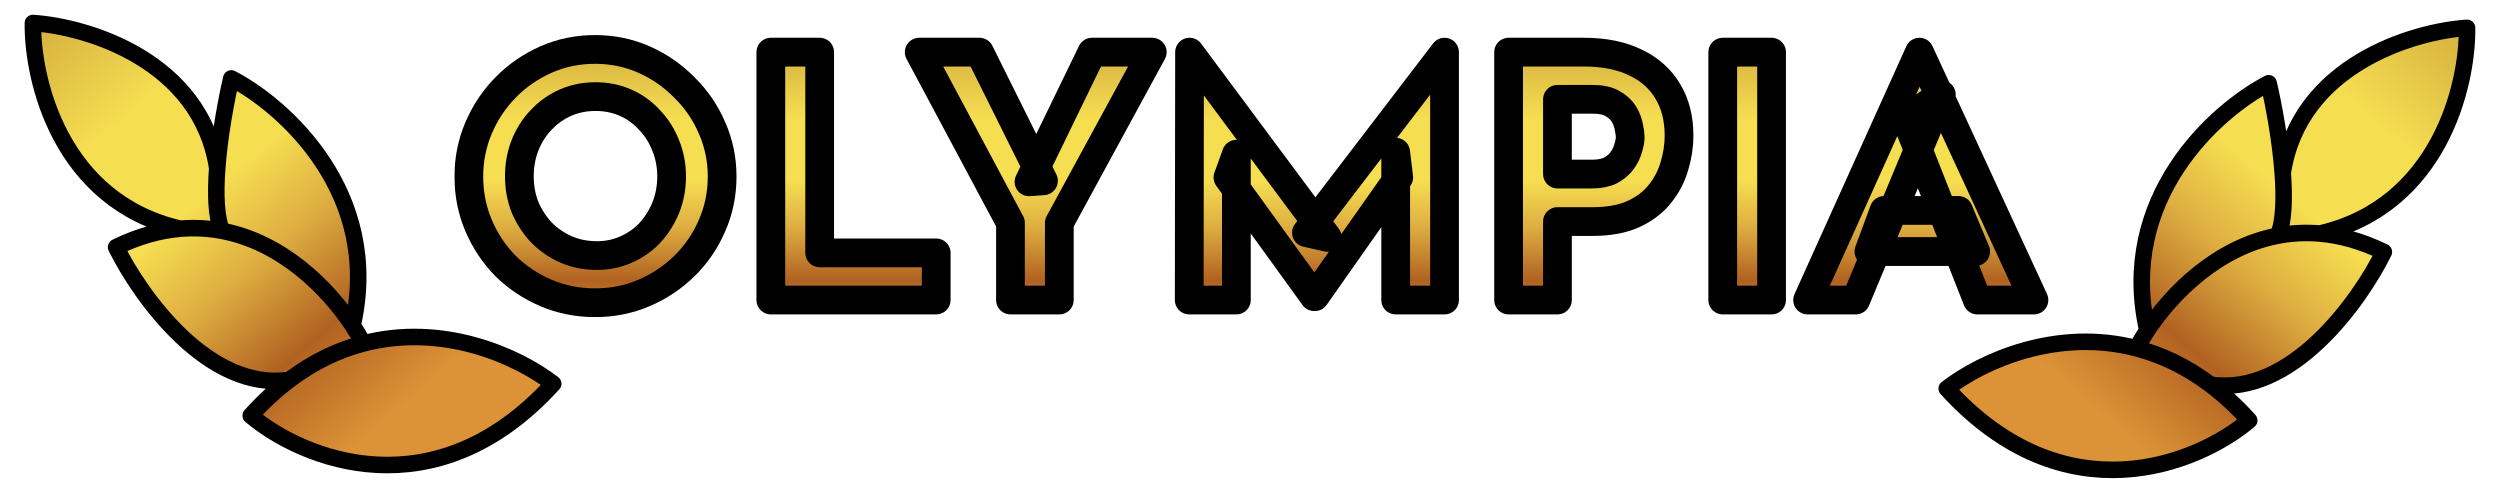
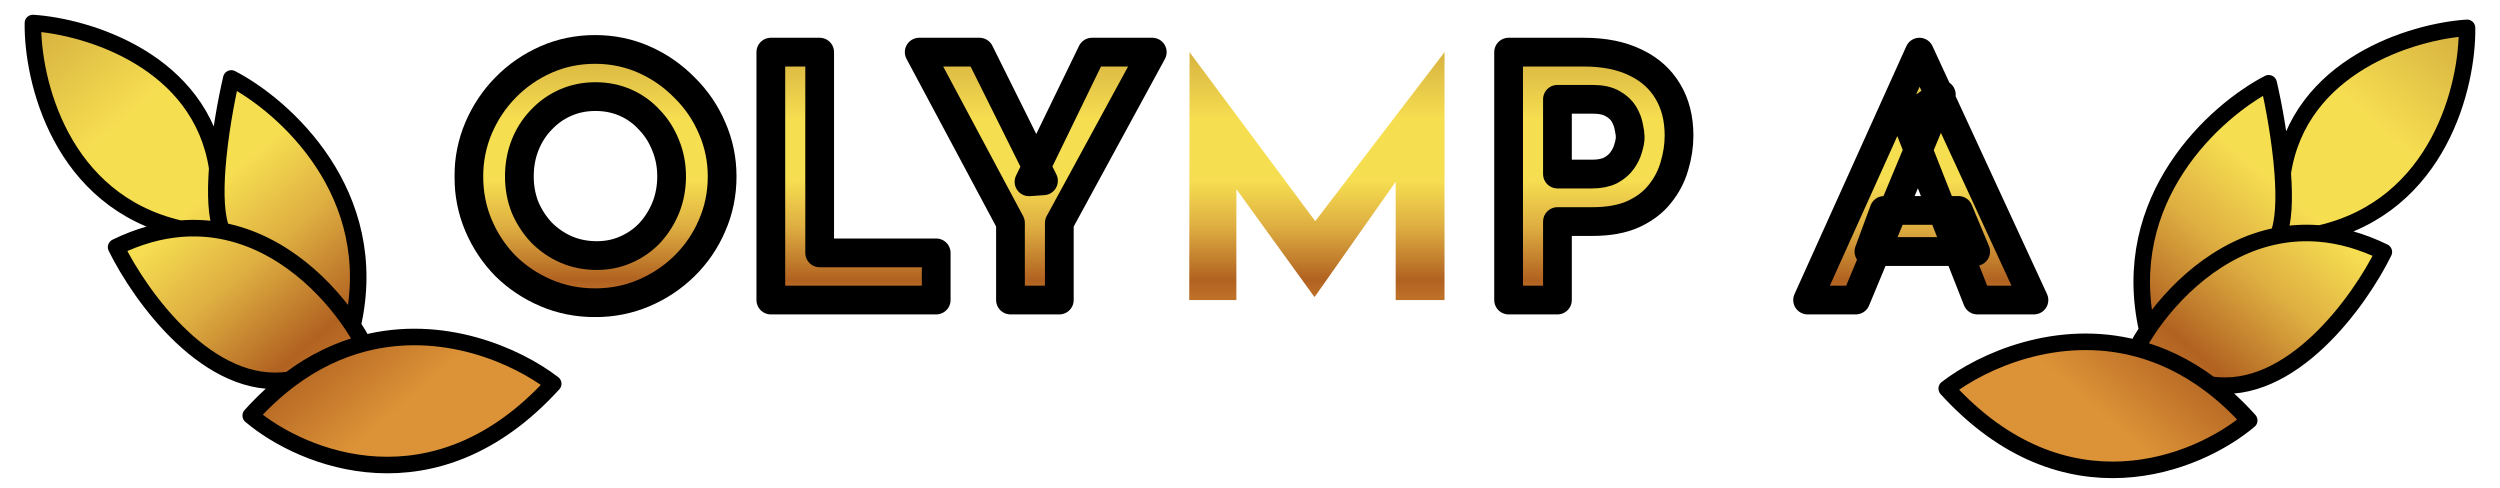
<svg xmlns="http://www.w3.org/2000/svg" fill="none" height="158" viewBox="0 0 2552 499" width="810">
  <desc>schwesterseiten.com - Deutschlands führender Index für Casino-Schwesterseite</desc>
  <title>Olympia Casino auf https://schwesterseiten.com/olympia-casino/</title>
  <g clip-path="url(#clip0)">
    <path d="M215.692 234.564C231.495 77.076 100.77 22.762 32.613 21.823C41.184 171.708 127.67 225.644 188.291 234.01C160.873 235.723 136.691 243.887 118.887 252.502C169.972 351.49 233.927 385.65 289.197 392.305C277.951 401.501 269.204 411.479 261.155 423.337C400.505 527.761 518.057 447.677 556.004 394.011C491.65 337.924 421.242 336.779 368.173 352.106C363.054 343.068 357.829 334.667 352.518 326.863C371.662 257.685 359.382 131.791 234.82 80.358C223.88 115.199 214.171 177.112 228.924 236.523C224.471 235.669 220.057 235.023 215.692 234.564Z" fill="url(#paint0_linear)" />
    <path d="M368.722 351.472C449.635 330.315 525.604 363.885 563.013 392.654C441.978 525.73 306.222 469.847 253.473 425.271C266.456 410.837 279.745 398.704 293.185 388.597M368.722 351.472C343.685 358.018 318.174 369.805 293.185 388.597M368.722 351.472C365.664 345.689 361.995 339.488 357.744 333.067M293.185 388.597C210.757 401.412 140.528 303.467 115.717 252.892C138.715 241.689 160.624 235.809 181.272 234.04M357.744 333.067C388.492 198.071 287.774 108.283 233.571 80.264C228.503 101.953 221.683 138.459 219.199 171.993M357.744 333.067C332.182 294.448 285.575 247.844 224.011 236.196M224.011 236.196C217.947 222.041 217.279 197.905 219.199 171.993M224.011 236.196C210.467 233.633 196.199 232.762 181.272 234.04M219.199 171.993C202.39 62.107 86.461 27.249 30.598 23.555C29.821 81.956 58.868 205.813 181.272 234.04" stroke="black" stroke-linecap="round" stroke-linejoin="round" stroke-width="16.922" />
    <path d="M2336.25 239.501C2320.45 82.012 2451.18 27.698 2519.33 26.76C2510.76 176.644 2424.28 230.58 2363.66 238.947C2391.07 240.66 2415.26 248.824 2433.06 257.439C2381.97 356.426 2318.02 390.587 2262.75 397.241C2274 406.438 2282.74 416.416 2290.79 428.273C2151.44 532.698 2033.89 452.613 1995.94 398.947C2060.3 342.861 2130.7 341.716 2183.77 357.043C2188.89 348.005 2194.12 339.603 2199.43 331.799C2180.28 262.621 2192.56 136.728 2317.13 85.295C2328.07 120.136 2337.78 182.049 2323.02 241.46C2327.48 240.606 2331.89 239.96 2336.25 239.501Z" fill="url(#paint1_linear)" />
    <path d="M2183.22 356.408C2102.31 335.252 2026.34 368.822 1988.93 397.591C2109.97 530.667 2245.73 474.784 2298.47 430.208C2285.49 415.774 2272.2 403.641 2258.76 393.533M2183.22 356.408C2208.26 362.955 2233.77 374.742 2258.76 393.533M2183.22 356.408C2186.28 350.626 2189.95 344.425 2194.2 338.004M2258.76 393.533C2341.19 406.349 2411.42 308.403 2436.23 257.829C2413.23 246.626 2391.32 240.745 2370.67 238.977M2194.2 338.004C2163.45 203.008 2264.17 113.22 2318.38 85.201C2323.44 106.889 2330.26 143.396 2332.75 176.93M2194.2 338.004C2219.77 299.385 2266.37 252.781 2327.94 241.132M2327.94 241.132C2334 226.978 2334.67 202.842 2332.75 176.93M2327.94 241.132C2341.48 238.57 2355.75 237.699 2370.67 238.977M2332.75 176.93C2349.56 67.043 2465.49 32.185 2521.35 28.492C2522.13 86.892 2493.08 210.749 2370.67 238.977" stroke="black" stroke-linecap="round" stroke-linejoin="round" stroke-width="16.922" />
    <mask fill="black" height="289" id="path-5-outside-1" maskUnits="userSpaceOnUse" width="1632" x="461.667" y="35.588">
      <rect fill="white" height="289" width="1632" x="461.667" y="35.588" />
      <path d="M476.667 180.524C476.667 163.062 479.999 146.518 486.663 130.894C493.326 115.269 502.517 101.483 514.235 89.535C526.183 77.357 539.97 67.821 555.594 60.928C571.219 54.035 587.992 50.588 605.914 50.588C623.607 50.588 640.265 54.035 655.89 60.928C671.514 67.821 685.301 77.357 697.249 89.535C709.427 101.483 718.847 115.269 725.511 130.894C732.404 146.518 735.851 163.062 735.851 180.524C735.851 198.447 732.404 215.22 725.511 230.844C718.847 246.469 709.427 260.255 697.249 272.203C685.301 283.922 671.514 293.113 655.89 299.776C640.265 306.439 623.607 309.771 605.914 309.771C587.992 309.771 571.219 306.439 555.594 299.776C539.97 293.113 526.183 283.922 514.235 272.203C502.517 260.255 493.326 246.469 486.663 230.844C479.999 215.22 476.667 198.447 476.667 180.524ZM528.366 180.524C528.366 191.783 530.319 202.353 534.225 212.233C538.361 221.883 543.991 230.5 551.114 238.082C558.466 245.435 566.853 251.179 576.274 255.315C585.924 259.451 596.379 261.519 607.638 261.519C618.437 261.519 628.432 259.451 637.623 255.315C647.044 251.179 655.2 245.435 662.094 238.082C668.987 230.5 674.386 221.883 678.293 212.233C682.199 202.353 684.152 191.783 684.152 180.524C684.152 169.036 682.084 158.351 677.948 148.471C674.042 138.591 668.527 129.974 661.404 122.622C654.511 115.039 646.354 109.18 636.934 105.044C627.513 100.908 617.288 98.84 606.259 98.84C595.23 98.84 585.005 100.908 575.584 105.044C566.164 109.18 557.892 115.039 550.769 122.622C543.646 129.974 538.132 138.591 534.225 148.471C530.319 158.351 528.366 169.036 528.366 180.524Z" />
      <path d="M785.675 53.345H835.651V258.762H954.902V307.014H785.675V53.345Z" />
      <path d="M1030.9 228.087L937.5 53.345H999.194L1064.68 185.005L1049.86 186.039L1114.31 53.345H1176L1080.88 228.087V307.014H1030.9V228.087Z" />
      <path d="M1213.81 307.014L1214.15 53.345L1355.12 242.907L1333.75 238.082L1475.06 53.346V307.014H1425.08V155.709L1428.18 181.558L1342.36 303.567H1341.67L1253.44 181.558L1262.06 157.777V307.014H1213.81Z" />
      <path d="M1617.48 53.345C1638.39 53.345 1656.09 56.907 1670.56 64.03C1685.04 70.923 1696.07 80.803 1703.65 93.671C1711.23 106.308 1715.02 121.358 1715.02 138.821C1715.02 149.16 1713.41 159.615 1710.2 170.185C1707.21 180.524 1702.27 189.945 1695.38 198.447C1688.71 206.948 1679.64 213.841 1668.15 219.126C1656.89 224.181 1642.99 226.709 1626.44 226.709H1590.6V307.014H1540.62V53.345H1617.48ZM1626.1 178.112C1633.68 178.112 1640 176.848 1645.06 174.321C1650.11 171.563 1654.02 168.232 1656.77 164.325C1659.76 160.19 1661.83 155.939 1662.98 151.573C1664.36 147.207 1665.05 143.416 1665.05 140.199C1665.05 137.672 1664.59 134.34 1663.67 130.204C1662.98 125.839 1661.37 121.473 1658.84 117.107C1656.32 112.742 1652.41 109.065 1647.12 106.078C1642.07 103.091 1635.18 101.598 1626.44 101.598H1590.6V178.112H1626.1Z" />
      <path d="M1759.74 53.345H1809.71V307.014H1759.74V53.345Z" />
      <path d="M1846.58 307.014L1961.01 53.346L2078.19 307.014H2020.29L1947.22 121.588L1983.41 96.772L1895.87 307.014H1846.58ZM1924.82 215.335H2000.99L2018.56 257.383H1909.31L1924.82 215.335Z" />
    </mask>
    <path d="M476.667 180.524C476.667 163.062 479.999 146.518 486.663 130.894C493.326 115.269 502.517 101.483 514.235 89.535C526.183 77.357 539.97 67.821 555.594 60.928C571.219 54.035 587.992 50.588 605.914 50.588C623.607 50.588 640.265 54.035 655.89 60.928C671.514 67.821 685.301 77.357 697.249 89.535C709.427 101.483 718.847 115.269 725.511 130.894C732.404 146.518 735.851 163.062 735.851 180.524C735.851 198.447 732.404 215.22 725.511 230.844C718.847 246.469 709.427 260.255 697.249 272.203C685.301 283.922 671.514 293.113 655.89 299.776C640.265 306.439 623.607 309.771 605.914 309.771C587.992 309.771 571.219 306.439 555.594 299.776C539.97 293.113 526.183 283.922 514.235 272.203C502.517 260.255 493.326 246.469 486.663 230.844C479.999 215.22 476.667 198.447 476.667 180.524ZM528.366 180.524C528.366 191.783 530.319 202.353 534.225 212.233C538.361 221.883 543.991 230.5 551.114 238.082C558.466 245.435 566.853 251.179 576.274 255.315C585.924 259.451 596.379 261.519 607.638 261.519C618.437 261.519 628.432 259.451 637.623 255.315C647.044 251.179 655.2 245.435 662.094 238.082C668.987 230.5 674.386 221.883 678.293 212.233C682.199 202.353 684.152 191.783 684.152 180.524C684.152 169.036 682.084 158.351 677.948 148.471C674.042 138.591 668.527 129.974 661.404 122.622C654.511 115.039 646.354 109.18 636.934 105.044C627.513 100.908 617.288 98.84 606.259 98.84C595.23 98.84 585.005 100.908 575.584 105.044C566.164 109.18 557.892 115.039 550.769 122.622C543.646 129.974 538.132 138.591 534.225 148.471C530.319 158.351 528.366 169.036 528.366 180.524Z" fill="url(#paint2_linear)" />
    <path d="M785.675 53.345H835.651V258.762H954.902V307.014H785.675V53.345Z" fill="url(#paint3_linear)" />
    <path d="M1030.9 228.087L937.5 53.345H999.194L1064.68 185.005L1049.86 186.039L1114.31 53.345H1176L1080.88 228.087V307.014H1030.9V228.087Z" fill="url(#paint4_linear)" />
    <path d="M1213.81 307.014L1214.15 53.345L1355.12 242.907L1333.75 238.082L1475.06 53.346V307.014H1425.08V155.709L1428.18 181.558L1342.36 303.567H1341.67L1253.44 181.558L1262.06 157.777V307.014H1213.81Z" fill="url(#paint5_linear)" />
    <path d="M1617.48 53.345C1638.39 53.345 1656.09 56.907 1670.56 64.03C1685.04 70.923 1696.07 80.803 1703.65 93.671C1711.23 106.308 1715.02 121.358 1715.02 138.821C1715.02 149.16 1713.41 159.615 1710.2 170.185C1707.21 180.524 1702.27 189.945 1695.38 198.447C1688.71 206.948 1679.64 213.841 1668.15 219.126C1656.89 224.181 1642.99 226.709 1626.44 226.709H1590.6V307.014H1540.62V53.345H1617.48ZM1626.1 178.112C1633.68 178.112 1640 176.848 1645.06 174.321C1650.11 171.563 1654.02 168.232 1656.77 164.325C1659.76 160.19 1661.83 155.939 1662.98 151.573C1664.36 147.207 1665.05 143.416 1665.05 140.199C1665.05 137.672 1664.59 134.34 1663.67 130.204C1662.98 125.839 1661.37 121.473 1658.84 117.107C1656.32 112.742 1652.41 109.065 1647.12 106.078C1642.07 103.091 1635.18 101.598 1626.44 101.598H1590.6V178.112H1626.1Z" fill="url(#paint6_linear)" />
-     <path d="M1759.74 53.345H1809.71V307.014H1759.74V53.345Z" fill="url(#paint7_linear)" />
    <path d="M1846.58 307.014L1961.01 53.346L2078.19 307.014H2020.29L1947.22 121.588L1983.41 96.772L1895.87 307.014H1846.58ZM1924.82 215.335H2000.99L2018.56 257.383H1909.31L1924.82 215.335Z" fill="url(#paint8_linear)" />
    <path d="M476.667 180.524C476.667 163.062 479.999 146.518 486.663 130.894C493.326 115.269 502.517 101.483 514.235 89.535C526.183 77.357 539.97 67.821 555.594 60.928C571.219 54.035 587.992 50.588 605.914 50.588C623.607 50.588 640.265 54.035 655.89 60.928C671.514 67.821 685.301 77.357 697.249 89.535C709.427 101.483 718.847 115.269 725.511 130.894C732.404 146.518 735.851 163.062 735.851 180.524C735.851 198.447 732.404 215.22 725.511 230.844C718.847 246.469 709.427 260.255 697.249 272.203C685.301 283.922 671.514 293.113 655.89 299.776C640.265 306.439 623.607 309.771 605.914 309.771C587.992 309.771 571.219 306.439 555.594 299.776C539.97 293.113 526.183 283.922 514.235 272.203C502.517 260.255 493.326 246.469 486.663 230.844C479.999 215.22 476.667 198.447 476.667 180.524ZM528.366 180.524C528.366 191.783 530.319 202.353 534.225 212.233C538.361 221.883 543.991 230.5 551.114 238.082C558.466 245.435 566.853 251.179 576.274 255.315C585.924 259.451 596.379 261.519 607.638 261.519C618.437 261.519 628.432 259.451 637.623 255.315C647.044 251.179 655.2 245.435 662.094 238.082C668.987 230.5 674.386 221.883 678.293 212.233C682.199 202.353 684.152 191.783 684.152 180.524C684.152 169.036 682.084 158.351 677.948 148.471C674.042 138.591 668.527 129.974 661.404 122.622C654.511 115.039 646.354 109.18 636.934 105.044C627.513 100.908 617.288 98.84 606.259 98.84C595.23 98.84 585.005 100.908 575.584 105.044C566.164 109.18 557.892 115.039 550.769 122.622C543.646 129.974 538.132 138.591 534.225 148.471C530.319 158.351 528.366 169.036 528.366 180.524Z" mask="url(#path-5-outside-1)" stroke="black" stroke-linecap="round" stroke-linejoin="round" stroke-width="29.41" />
    <path d="M785.675 53.345H835.651V258.762H954.902V307.014H785.675V53.345Z" mask="url(#path-5-outside-1)" stroke="black" stroke-linecap="round" stroke-linejoin="round" stroke-width="29.41" />
    <path d="M1030.9 228.087L937.5 53.345H999.194L1064.68 185.005L1049.86 186.039L1114.31 53.345H1176L1080.88 228.087V307.014H1030.9V228.087Z" mask="url(#path-5-outside-1)" stroke="black" stroke-linecap="round" stroke-linejoin="round" stroke-width="29.41" />
-     <path d="M1213.81 307.014L1214.15 53.345L1355.12 242.907L1333.75 238.082L1475.06 53.346V307.014H1425.08V155.709L1428.18 181.558L1342.36 303.567H1341.67L1253.44 181.558L1262.06 157.777V307.014H1213.81Z" mask="url(#path-5-outside-1)" stroke="black" stroke-linecap="round" stroke-linejoin="round" stroke-width="29.41" />
    <path d="M1617.48 53.345C1638.39 53.345 1656.09 56.907 1670.56 64.03C1685.04 70.923 1696.07 80.803 1703.65 93.671C1711.23 106.308 1715.02 121.358 1715.02 138.821C1715.02 149.16 1713.41 159.615 1710.2 170.185C1707.21 180.524 1702.27 189.945 1695.38 198.447C1688.71 206.948 1679.64 213.841 1668.15 219.126C1656.89 224.181 1642.99 226.709 1626.44 226.709H1590.6V307.014H1540.62V53.345H1617.48ZM1626.1 178.112C1633.68 178.112 1640 176.848 1645.06 174.321C1650.11 171.563 1654.02 168.232 1656.77 164.325C1659.76 160.19 1661.83 155.939 1662.98 151.573C1664.36 147.207 1665.05 143.416 1665.05 140.199C1665.05 137.672 1664.59 134.34 1663.67 130.204C1662.98 125.839 1661.37 121.473 1658.84 117.107C1656.32 112.742 1652.41 109.065 1647.12 106.078C1642.07 103.091 1635.18 101.598 1626.44 101.598H1590.6V178.112H1626.1Z" mask="url(#path-5-outside-1)" stroke="black" stroke-linecap="round" stroke-linejoin="round" stroke-width="29.41" />
-     <path d="M1759.74 53.345H1809.71V307.014H1759.74V53.345Z" mask="url(#path-5-outside-1)" stroke="black" stroke-linecap="round" stroke-linejoin="round" stroke-width="29.41" />
    <path d="M1846.58 307.014L1961.01 53.346L2078.19 307.014H2020.29L1947.22 121.588L1983.41 96.772L1895.87 307.014H1846.58ZM1924.82 215.335H2000.99L2018.56 257.383H1909.31L1924.82 215.335Z" mask="url(#path-5-outside-1)" stroke="black" stroke-linecap="round" stroke-linejoin="round" stroke-width="29.41" />
  </g>
  <defs>
    <linearGradient gradientUnits="userSpaceOnUse" id="paint0_linear" x1="55.776" x2="410.304" y1="1.899" y2="414.073">
      <stop stop-color="#D5AF3F" />
      <stop offset="0.25" stop-color="#F6DE51" />
      <stop offset="0.458" stop-color="#F6DE51" />
      <stop offset="0.615" stop-color="#DEAE41" />
      <stop offset="0.796" stop-color="#B16221" />
      <stop offset="1" stop-color="#DC9337" />
    </linearGradient>
    <linearGradient gradientUnits="userSpaceOnUse" id="paint1_linear" x1="2496.17" x2="2141.64" y1="6.836" y2="419.01">
      <stop stop-color="#D5AF3F" />
      <stop offset="0.25" stop-color="#F6DE51" />
      <stop offset="0.458" stop-color="#F6DE51" />
      <stop offset="0.615" stop-color="#DEAE41" />
      <stop offset="0.796" stop-color="#B16221" />
      <stop offset="1" stop-color="#DC9337" />
    </linearGradient>
    <linearGradient gradientUnits="userSpaceOnUse" id="paint2_linear" x1="1278" x2="1278" y1="47.23" y2="347.774">
      <stop stop-color="#D5AF3F" />
      <stop offset="0.25" stop-color="#F6DE51" />
      <stop offset="0.458" stop-color="#F6DE51" />
      <stop offset="0.615" stop-color="#DEAE41" />
      <stop offset="0.796" stop-color="#B16221" />
      <stop offset="1" stop-color="#DC9337" />
    </linearGradient>
    <linearGradient gradientUnits="userSpaceOnUse" id="paint3_linear" x1="1278" x2="1278" y1="47.23" y2="347.774">
      <stop stop-color="#D5AF3F" />
      <stop offset="0.25" stop-color="#F6DE51" />
      <stop offset="0.458" stop-color="#F6DE51" />
      <stop offset="0.615" stop-color="#DEAE41" />
      <stop offset="0.796" stop-color="#B16221" />
      <stop offset="1" stop-color="#DC9337" />
    </linearGradient>
    <linearGradient gradientUnits="userSpaceOnUse" id="paint4_linear" x1="1278" x2="1278" y1="47.23" y2="347.774">
      <stop stop-color="#D5AF3F" />
      <stop offset="0.25" stop-color="#F6DE51" />
      <stop offset="0.458" stop-color="#F6DE51" />
      <stop offset="0.615" stop-color="#DEAE41" />
      <stop offset="0.796" stop-color="#B16221" />
      <stop offset="1" stop-color="#DC9337" />
    </linearGradient>
    <linearGradient gradientUnits="userSpaceOnUse" id="paint5_linear" x1="1278" x2="1278" y1="47.23" y2="347.774">
      <stop stop-color="#D5AF3F" />
      <stop offset="0.25" stop-color="#F6DE51" />
      <stop offset="0.458" stop-color="#F6DE51" />
      <stop offset="0.615" stop-color="#DEAE41" />
      <stop offset="0.796" stop-color="#B16221" />
      <stop offset="1" stop-color="#DC9337" />
    </linearGradient>
    <linearGradient gradientUnits="userSpaceOnUse" id="paint6_linear" x1="1278" x2="1278" y1="47.23" y2="347.774">
      <stop stop-color="#D5AF3F" />
      <stop offset="0.25" stop-color="#F6DE51" />
      <stop offset="0.458" stop-color="#F6DE51" />
      <stop offset="0.615" stop-color="#DEAE41" />
      <stop offset="0.796" stop-color="#B16221" />
      <stop offset="1" stop-color="#DC9337" />
    </linearGradient>
    <linearGradient gradientUnits="userSpaceOnUse" id="paint7_linear" x1="1278" x2="1278" y1="47.23" y2="347.774">
      <stop stop-color="#D5AF3F" />
      <stop offset="0.25" stop-color="#F6DE51" />
      <stop offset="0.458" stop-color="#F6DE51" />
      <stop offset="0.615" stop-color="#DEAE41" />
      <stop offset="0.796" stop-color="#B16221" />
      <stop offset="1" stop-color="#DC9337" />
    </linearGradient>
    <linearGradient gradientUnits="userSpaceOnUse" id="paint8_linear" x1="1278" x2="1278" y1="47.23" y2="347.774">
      <stop stop-color="#D5AF3F" />
      <stop offset="0.25" stop-color="#F6DE51" />
      <stop offset="0.458" stop-color="#F6DE51" />
      <stop offset="0.615" stop-color="#DEAE41" />
      <stop offset="0.796" stop-color="#B16221" />
      <stop offset="1" stop-color="#DC9337" />
    </linearGradient>
    <clipPath id="clip0">
      <rect fill="white" height="498.307" transform="translate(0 0.693)" width="2552" />
    </clipPath>
  </defs>
</svg>